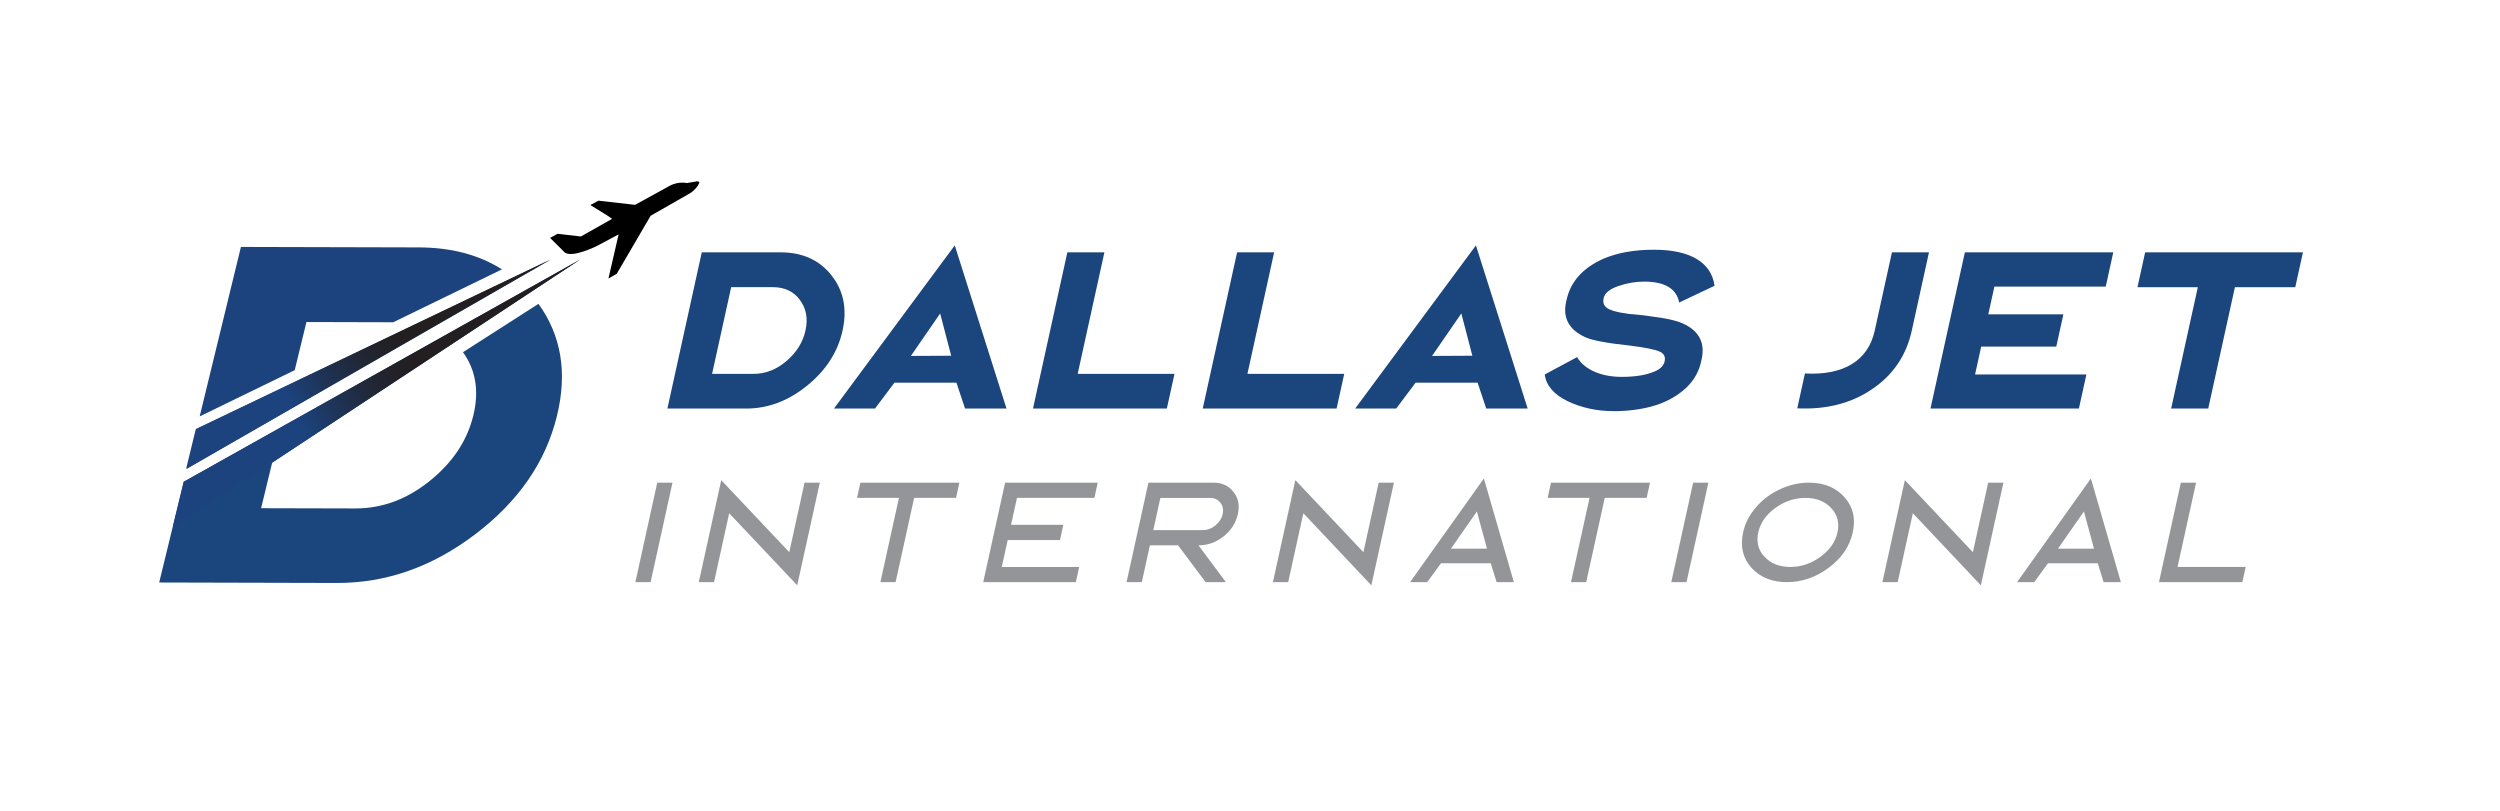
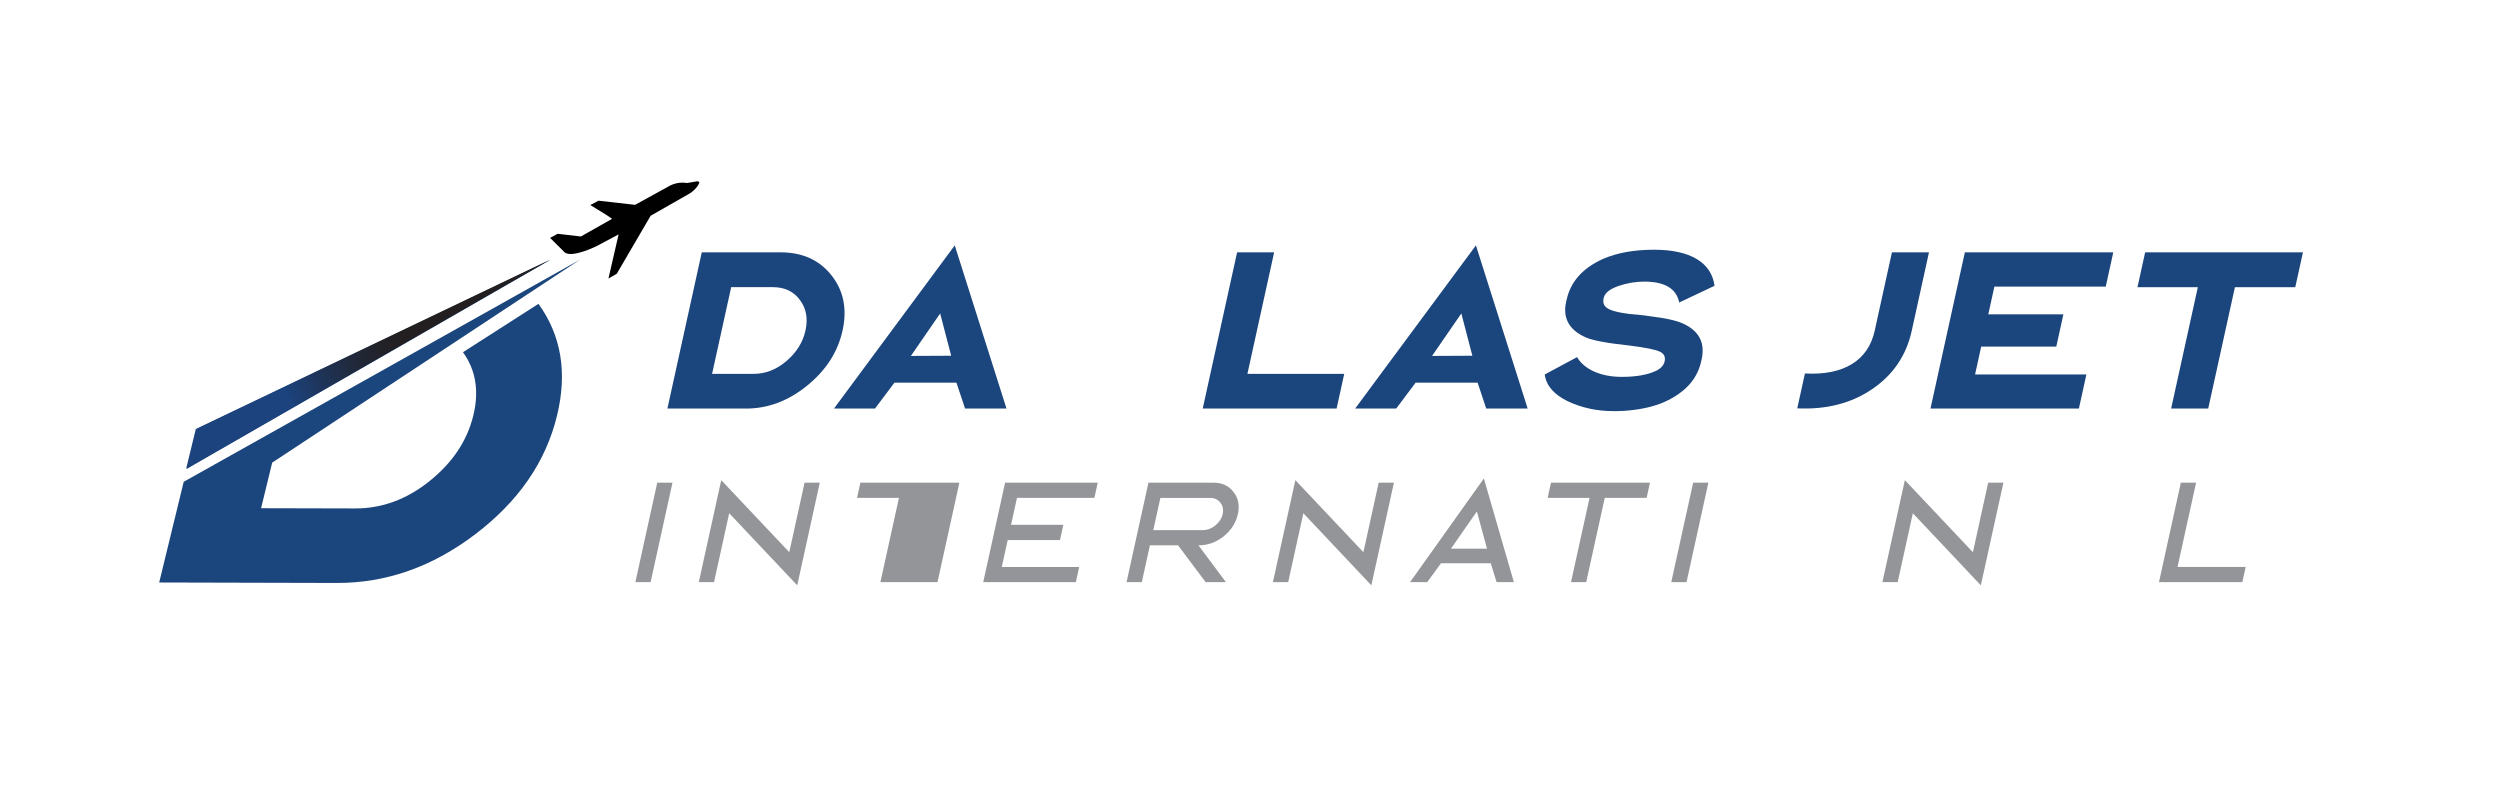
<svg xmlns="http://www.w3.org/2000/svg" xmlns:xlink="http://www.w3.org/1999/xlink" id="Layer_1" data-name="Layer 1" version="1.1" viewBox="0 0 644.51 209.03">
  <defs>
    <style>
      .cls-1 {
        fill: #939598;
      }

      .cls-1, .cls-2, .cls-3, .cls-4, .cls-5, .cls-6 {
        stroke-width: 0px;
      }

      .cls-2 {
        fill: url(#linear-gradient);
      }

      .cls-3 {
        fill: #1b457d;
      }

      .cls-4 {
        fill: #000;
      }

      .cls-5 {
        fill: url(#linear-gradient-2);
      }

      .cls-6 {
        fill: #1c437d;
      }
    </style>
    <linearGradient id="linear-gradient" x1="78.11" y1="110.42" x2="108.69" y2="95.71" gradientUnits="userSpaceOnUse">
      <stop offset="0" stop-color="#1c437d" />
      <stop offset=".29" stop-color="#1e3458" />
      <stop offset=".58" stop-color="#212839" />
      <stop offset=".83" stop-color="#222126" />
      <stop offset="1" stop-color="#231f20" />
    </linearGradient>
    <linearGradient id="linear-gradient-2" x1="74.76" y1="103.46" x2="105.34" y2="88.75" xlink:href="#linear-gradient" />
  </defs>
  <g>
    <path class="cls-3" d="M192.35,105.32h-20.29l8.86-40.27h20.29c5.6,0,10,1.95,13.13,5.91,3.14,3.95,4.1,8.68,2.88,14.23-1.22,5.55-4.26,10.27-9.14,14.23-4.88,3.96-10.13,5.91-15.73,5.91ZM188.5,74.04l-4.92,22.34h10.73c3.03,0,5.84-1.08,8.43-3.29,2.59-2.21,4.25-4.83,4.92-7.91.68-3.08.18-5.7-1.45-7.86-1.62-2.21-3.95-3.29-6.98-3.29h-10.73Z" />
    <path class="cls-3" d="M230.59,98.65l-5.01,6.68h-10.58l31.14-42.07,13.34,42.07h-10.68l-2.23-6.68h-15.97ZM242.37,80.82l-7.54,10.94,10.39-.05-2.84-10.89Z" />
-     <path class="cls-3" d="M266.31,105.32l8.86-40.27h9.55l-6.89,31.33h24.96l-1.97,8.94h-34.51Z" />
    <path class="cls-3" d="M310.07,105.32l8.86-40.27h9.55l-6.89,31.33h24.96l-1.97,8.94h-34.51Z" />
    <path class="cls-3" d="M364.95,98.65l-5.01,6.68h-10.58l31.14-42.07,13.34,42.07h-10.68l-2.23-6.68h-15.97ZM376.73,80.82l-7.54,10.94,10.39-.05-2.84-10.89Z" />
    <path class="cls-3" d="M415.93,105.99c-4.26,0-8.23-.87-11.81-2.57-3.57-1.75-5.53-4.06-5.88-6.88l8.33-4.47c1.91,3.24,6.23,5.09,11.52,5.09,3.49,0,6.37-.46,8.59-1.44,1.42-.62,2.23-1.49,2.47-2.57.25-1.13-.14-1.95-1.2-2.47-1.16-.57-3.77-1.08-7.82-1.59-5.87-.62-9.67-1.34-11.44-2.16-4.39-2-5.99-5.24-4.81-9.66,1.03-4.67,4.16-8.17,9.4-10.53,3.69-1.59,8.07-2.36,13.16-2.36,9.3,0,14.79,3.29,15.57,9.3l-9.11,4.31c-.7-3.6-3.74-5.39-9.03-5.39-2.16,0-4.34.36-6.62,1.13-2.22.77-3.47,1.75-3.8,3.03-.56,2.31.97,3.29,5.09,3.96.05,0,.55.05,1.44.21l2.32.21c1.35.15,2.46.26,3.25.41,3.85.46,6.59,1.08,8.18,1.8,4.45,1.95,6.04,5.24,4.82,9.86l-.1.46c-.71,2.77-2.26,5.14-4.58,7.04-2.32,1.9-5.03,3.24-8.03,4.06-3.01.82-6.33,1.23-9.88,1.23Z" />
    <path class="cls-3" d="M463.34,105.27l1.98-8.99c9.99.56,16.3-3.34,17.98-10.99l4.45-20.24h9.55l-4.45,20.24c-1.4,6.37-4.82,11.4-10.24,15.05-5.37,3.65-11.8,5.29-19.27,4.93Z" />
    <path class="cls-3" d="M537.88,96.54l-1.93,8.78h-38.26l8.86-40.27h38.26l-1.94,8.84h-28.71l-1.57,7.14h19.36l-1.83,8.32h-19.36l-1.58,7.19h28.71Z" />
    <path class="cls-3" d="M559.73,105.32l6.88-31.28h-15.56l1.98-8.99h40.68l-1.98,8.99h-15.56l-6.88,31.28h-9.55Z" />
  </g>
  <g>
    <path class="cls-1" d="M173.37,124.43l-5.64,25.65h-3.93l5.64-25.65h3.93Z" />
    <path class="cls-1" d="M184.08,150.08h-3.93l5.79-26.3,17.54,18.58,3.94-17.93h3.93l-5.82,26.47-17.54-18.58-3.91,17.76Z" />
-     <path class="cls-1" d="M226.97,150.08l4.78-21.72h-10.8l.86-3.93h25.52l-.86,3.93h-10.8l-4.78,21.72h-3.93Z" />
+     <path class="cls-1" d="M226.97,150.08l4.78-21.72h-10.8l.86-3.93h25.52l-.86,3.93l-4.78,21.72h-3.93Z" />
    <path class="cls-1" d="M278.22,146.16l-.86,3.92h-23.88l5.64-25.65h23.88l-.86,3.93h-19.96l-1.53,6.94h13.48l-.86,3.93h-13.48l-1.53,6.94h19.96Z" />
    <path class="cls-1" d="M310.82,150.08l-7.11-9.49h-7.26l-2.09,9.49h-3.93l5.64-25.65h16.75c2.22,0,3.95.79,5.17,2.39,1.26,1.57,1.63,3.47,1.14,5.69-.5,2.26-1.71,4.19-3.66,5.76-1.94,1.54-4.11,2.32-6.5,2.32l7.07,9.49h-5.23ZM297.32,136.67h12.82c1.14,0,2.18-.39,3.18-1.21,1-.82,1.64-1.8,1.89-2.94.25-1.14.04-2.13-.6-2.94s-1.5-1.21-2.64-1.21h-12.82l-1.83,8.31Z" />
    <path class="cls-1" d="M332.09,150.08h-3.93l5.79-26.3,17.54,18.58,3.94-17.93h3.93l-5.82,26.47-17.53-18.58-3.91,17.76Z" />
    <path class="cls-1" d="M371.5,145.21l-3.56,4.87h-4.42l19.03-26.73,7.73,26.73h-4.45l-1.51-4.87h-12.82ZM380.75,131.86l-6.69,9.59h9.29l-2.6-9.59Z" />
    <path class="cls-1" d="M405.01,150.08l4.78-21.72h-10.8l.86-3.93h25.52l-.86,3.93h-10.8l-4.78,21.72h-3.93Z" />
    <path class="cls-1" d="M440.43,124.43l-5.64,25.65h-3.93l5.64-25.65h3.93Z" />
-     <path class="cls-1" d="M460.69,150.08c-3.89,0-6.92-1.24-9.16-3.7-2.23-2.49-2.94-5.53-2.15-9.13.53-2.39,1.65-4.55,3.37-6.54,1.75-2,3.82-3.53,6.22-4.61,2.4-1.11,4.85-1.67,7.37-1.67,3.89,0,6.92,1.24,9.16,3.73s2.94,5.53,2.15,9.09c-.79,3.6-2.87,6.64-6.2,9.13-3.32,2.45-6.93,3.7-10.76,3.7ZM454.9,143.54c1.61,1.73,3.84,2.62,6.65,2.62s5.4-.88,7.77-2.62c2.38-1.73,3.85-3.83,4.39-6.28s-.01-4.55-1.63-6.28c-1.61-1.73-3.81-2.62-6.62-2.62s-5.43.88-7.81,2.62c-2.38,1.74-3.82,3.83-4.36,6.28-.54,2.45-.02,4.55,1.6,6.28Z" />
    <path class="cls-1" d="M489.22,150.08h-3.93l5.79-26.3,17.54,18.58,3.94-17.93h3.93l-5.82,26.47-17.53-18.58-3.91,17.76Z" />
-     <path class="cls-1" d="M527.99,145.21l-3.56,4.87h-4.42l19.03-26.73,7.73,26.73h-4.45l-1.51-4.87h-12.82ZM537.24,131.86l-6.69,9.59h9.29l-2.6-9.59Z" />
    <path class="cls-1" d="M556.59,150.08l5.64-25.65h3.93l-4.78,21.72h17.57l-.86,3.92h-21.49Z" />
  </g>
  <g>
    <path class="cls-4" d="M179.38,46.8l-2.33.39c-2.67-.51-4.81.94-4.81.94l-8.51,4.68-9.43-1.07-2.11,1.12,4.32,2.67,1.29.89-8.05,4.55-6-.7-1.93,1.06,3.8,3.78c2.07,1.44,8.35-1.74,8.35-1.74l5.51-2.94-2.62,11.37,2.14-1.22,8.74-14.96,9.55-5.45c1.72-.86,2.72-2.33,2.96-2.95.24-.62-.86-.45-.86-.45Z" />
    <polygon class="cls-6" points="50.68 110.59 48.19 120.84 142.07 66.89 50.68 110.59" />
-     <path class="cls-6" d="M79,83.02l22.37.06,28.04-13.64c-5.92-3.74-13.07-5.64-21.46-5.66l-45.84-.12-10.63,43.69,24.5-11.92,3.02-12.41Z" />
    <path class="cls-3" d="M119.36,90.8c3.27,4.53,4.21,9.95,2.67,16.29-1.61,6.62-5.42,12.24-11.33,16.97-5.91,4.73-12.28,7.03-19.13,7.02l-24.26-.06,2.86-11.75,79.38-52.35-102.19,57.29-2.16,8.87-.31,1.26-.33,1.36-3.52,14.47,45.84.12c12.65.03,24.58-4.13,35.7-12.6,11.12-8.47,18.12-18.61,21.02-30.53,2.7-11.1,1.1-20.68-4.78-28.83l-19.47,12.48Z" />
-     <polyline class="cls-2" points="70.17 119.26 149.56 66.91 47.37 124.2 45.21 133.07 44.91 134.33 44.58 135.69" />
    <polygon class="cls-5" points="50.48 110.61 47.98 120.86 141.86 66.91 50.48 110.61" />
  </g>
</svg>